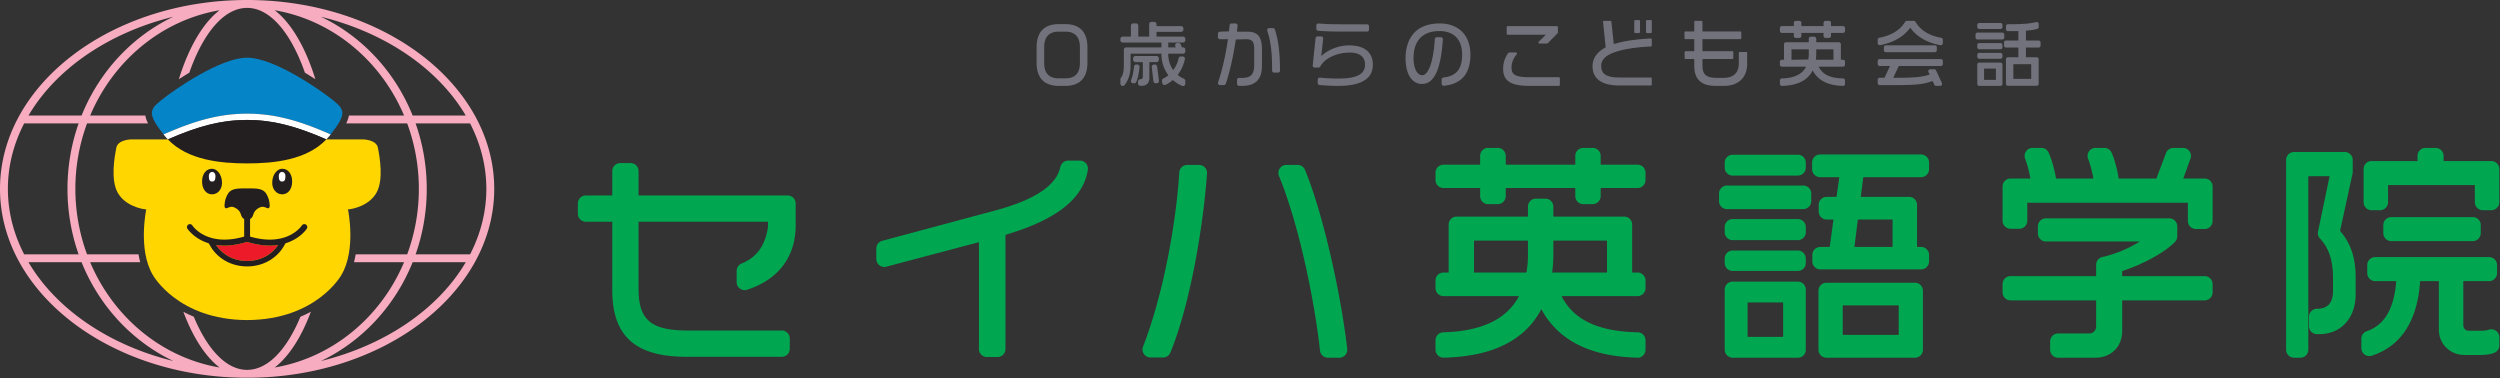
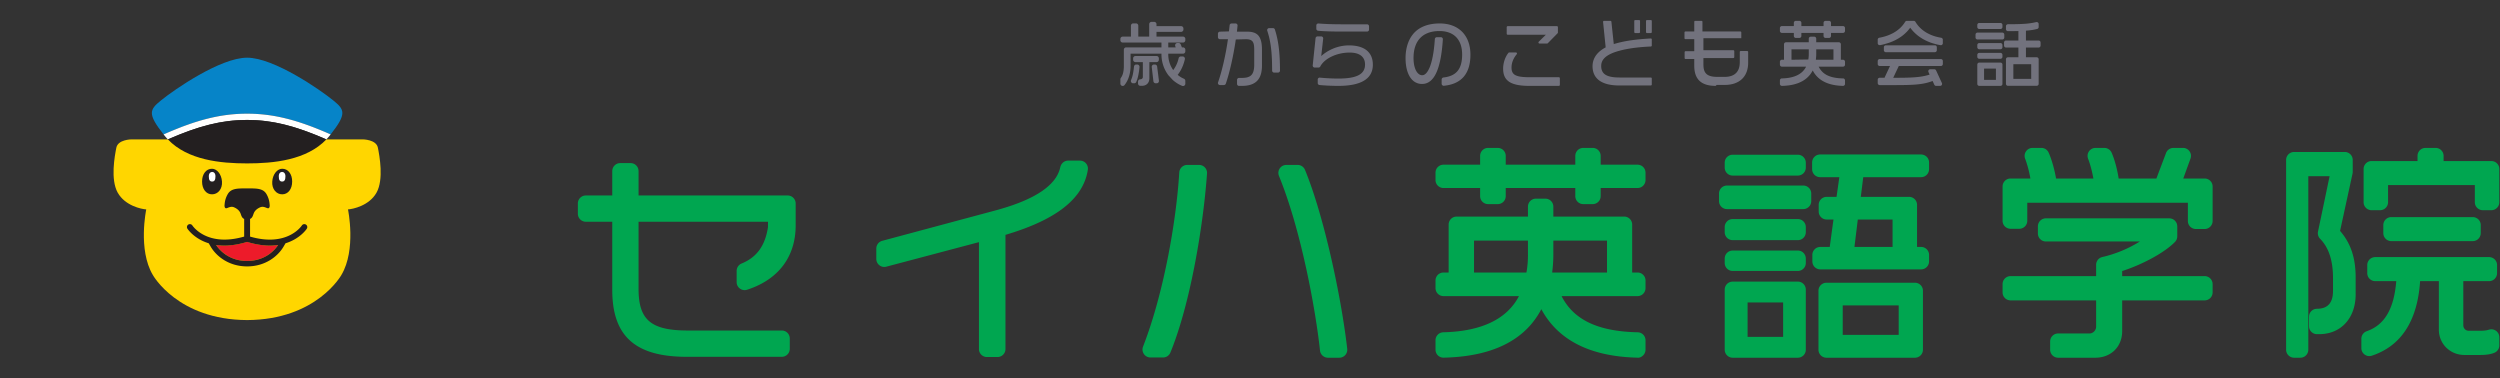
<svg xmlns="http://www.w3.org/2000/svg" xml:space="preserve" fill-rule="evenodd" stroke-linejoin="round" stroke-miterlimit="2" clip-rule="evenodd" viewBox="0 0 1660 251">
  <rect x="0" y="0" width="1660" height="251" fill="#333333" stroke="none" />
-   <path fill="#f7acc0" fill-rule="nonzero" d="M275.967 168.88c4.775-13.55 7.396-28.192 7.396-43.463 0-15.275-2.621-29.913-7.396-43.463h36.17c6.947 13.488 10.797 28.138 10.797 43.463s-3.85 29.975-10.796 43.462h-36.171Zm-62.88 70.837c27.322-13.004 49.205-36.496 60.91-65.596h35.253c-18.208 30.942-53.183 55.02-96.162 65.596m-49 5.875c-13.825 0-26.342-13.521-35.413-35.3-2.462-1.034-4.796-2.125-6.933-3.288 6.292 16.817 14.537 29.709 24.025 37.017-38.458-6.575-70.508-33.492-85.892-69.9H93.11c-.467-1.733-.821-3.488-1.117-5.242H57.8a125.21 125.21 0 0 1-7.75-43.462 125.22 125.22 0 0 1 7.75-43.463h40.521c-.937-1.883-1.58-3.633-1.82-5.241H59.874c15.38-36.409 47.434-63.326 85.892-69.9-11.08 8.533-20.463 24.674-27.017 45.8a212.758 212.758 0 0 1 6.963-4.355c9.2-26.27 22.979-43.016 38.375-43.016 15.391 0 29.175 16.745 38.375 43.02a217.387 217.387 0 0 1 6.962 4.35c-6.554-21.125-15.937-37.266-27.02-45.8 38.462 6.575 70.512 33.492 85.895 69.9H231.67c-.242 1.609-.883 3.359-1.82 5.242h40.52c4.983 13.488 7.75 28.138 7.75 43.463s-2.767 29.975-7.75 43.462h-34.208c-.3 1.754-.654 3.504-1.121 5.242h33.254c-15.379 36.408-47.429 63.325-85.892 69.9 9.488-7.308 17.734-20.192 24.021-37.004-2.133 1.162-4.47 2.25-6.929 3.287-9.075 21.771-21.587 35.288-35.408 35.288M18.92 174.12h35.254c11.704 29.1 33.588 52.587 60.909 65.592-42.98-10.571-77.955-34.65-96.163-65.592M5.24 125.416c0-15.325 3.85-29.975 10.792-43.463h36.171c-4.775 13.55-7.391 28.188-7.391 43.463 0 15.27 2.616 29.912 7.391 43.462H16.038c-6.946-13.487-10.796-28.137-10.796-43.462M115.084 11.12C87.759 24.125 65.879 47.617 54.175 76.713H18.921C37.129 45.77 72.104 21.692 115.084 11.12m194.17 65.592H274c-11.708-29.1-33.587-52.592-60.912-65.592 42.983 10.57 77.954 34.65 96.167 65.592M164.088 0C73.608 0 0 56.263 0 125.417s73.61 125.417 164.088 125.417c90.475 0 164.087-56.263 164.087-125.417S254.563 0 164.088 0" />
  <path fill="#ffd600" fill-rule="nonzero" d="M250.916 98.06c-1.092-5.467-10.02-5.513-10.02-5.513H87.273s-8.925.046-10.016 5.513c-1.096 5.466-4.009 21.129.908 29.875 4.92 8.741 15.85 10.929 18.946 11.112 0 0-5.646 26.78 4.375 43.538 0 0 16.375 29.737 62.6 29.946 46.225-.209 62.6-29.946 62.6-29.946 10.02-16.759 4.375-43.538 4.375-43.538 3.096-.183 14.025-2.37 18.941-11.112 4.921-8.746 2.005-24.409.913-29.875" />
  <path fill="#0684c8" fill-rule="nonzero" d="M164.086 75.486c17.263 0 33.258 3.959 55.213 13.659l.245.108c10.975-13.858 9.188-16.496 1.759-22.563-8.654-7.07-39.425-28.387-57.217-28.387-17.788 0-48.558 21.317-57.213 28.387-7.433 6.067-9.22 8.705 1.755 22.563l.245-.108c21.955-9.7 37.95-13.659 55.213-13.659" />
  <path fill="#fff" fill-rule="nonzero" d="M111.47 92.56c20.22-8.855 35.725-12.909 52.617-12.909 16.891 0 32.396 4.054 52.616 12.909a37.155 37.155 0 0 0 2.192-2.492c.225-.28.438-.546.65-.817l-.246-.108c-21.958-9.7-37.954-13.658-55.212-13.658-17.263 0-33.259 3.958-55.213 13.658l-.246.108c.213.271.425.538.646.817.7.875 1.438 1.7 2.196 2.492" />
  <path fill="#231f20" fill-rule="nonzero" d="M111.47 92.56c13.171 13.77 34.888 15.941 52.617 15.941 17.73 0 39.446-2.17 52.617-15.941-20.22-8.855-35.725-12.909-52.617-12.909-16.891 0-32.396 4.054-52.616 12.909m35.925 27.98c.38 4.966-2.737 8.529-6.608 8.487-3.867.042-6.638-3.521-6.608-8.488-.03-4.966 2.741-8.529 6.608-8.487 3.18-.013 6.296 3.546 6.608 8.487" />
  <path fill="#fff" fill-rule="nonzero" d="M143.053 117.22c.025 2.23-.712 3.38-2.195 3.322-1.488.058-2.226-1.092-2.2-3.321-.08-2.205 1.174-3.046 2.2-3.063 1.087.008 2.275.854 2.195 3.063" />
  <path fill="#231f20" fill-rule="nonzero" d="M180.777 120.54c-.38 4.966 2.737 8.529 6.608 8.487 3.867.042 6.638-3.521 6.608-8.488.03-4.966-2.741-8.529-6.608-8.487-3.18-.013-6.3 3.546-6.608 8.487" />
  <path fill="#fff" fill-rule="nonzero" d="M185.12 117.217c-.025 2.233.716 3.383 2.2 3.32 1.487.063 2.22-1.087 2.196-3.32.083-2.205-1.171-3.046-2.196-3.063-1.096.008-2.28.854-2.2 3.063" />
  <path fill="#ed1b2a" fill-rule="nonzero" d="M164.087 173.286c10.688 0 17.483-5.817 20.6-10.63-1.717.255-3.53.426-5.504.426-4.358 0-9.383-.721-15.096-2.463-5.708 1.742-10.738 2.463-15.096 2.463-1.975 0-3.787-.171-5.504-.425 3.117 4.812 9.912 10.629 20.6 10.629" />
  <path fill="#231f20" fill-rule="nonzero" d="M164.087 173.286c-10.688 0-17.483-5.817-20.6-10.63 1.717.255 3.53.426 5.504.426 4.358 0 9.388-.721 15.096-2.463 5.713 1.742 10.738 2.463 15.096 2.463 1.975 0 3.787-.171 5.504-.425-3.117 4.812-9.912 10.629-20.6 10.629m39.058-24.15a1.956 1.956 0 0 0-2.704.57c-.4.609-9.912 14.472-34.396 7.388v-11.37c0-.113-.045-.213-.062-.326 1.537-.629 1.9-2.095 2.425-3.55.692-1.916 2.192-3.233 4.308-4.175 2.117-.941 3.85.338 5.042.6 1.196.267 1.425-1.241 1.308-2.216-.112-.98-.154-3.742-2.104-7.13-2.283-3.97-6.712-3.82-12.875-3.82s-10.596-.15-12.875 3.82c-1.95 3.388-1.992 6.15-2.104 7.13-.117.975.112 2.483 1.308 2.216 1.192-.262 2.925-1.541 5.042-.6 2.116.942 3.616 2.259 4.308 4.175.525 1.455.888 2.921 2.43 3.555-.022.108-.067.208-.067.32v11.371c-24.446 7.071-33.967-6.737-34.392-7.383a1.954 1.954 0 0 0-2.704-.583 1.963 1.963 0 0 0-.588 2.708c.284.437 4.554 6.75 14.159 9.712l1.275 2.192c3.712 6.358 12.02 13.154 24.208 13.154 12.188 0 20.496-6.796 24.208-13.154l1.275-2.192c9.605-2.962 13.88-9.275 14.159-9.712a1.957 1.957 0 0 0-.584-2.7" />
  <path fill="#00a650" fill-rule="nonzero" d="M717.095 106.65h-7.867c-2.596 0-4.683 1.912-5.225 4.45-3.62 16.866-29.758 25.1-44.42 29.003l-73.792 19.8a5.293 5.293 0 0 0-3.921 5.113v6.941a5.28 5.28 0 0 0 2.067 4.192 5.257 5.257 0 0 0 4.583.925l61.5-16.287v70.987a5.298 5.298 0 0 0 5.296 5.296h7.02a5.298 5.298 0 0 0 5.296-5.296v-75.833c29.505-8.763 51.359-21.734 54.692-43.184a5.305 5.305 0 0 0-1.208-4.258 5.304 5.304 0 0 0-4.021-1.85m-194.068 23.147h-99.025v-16.204a5.297 5.297 0 0 0-5.292-5.296h-6.875a5.297 5.297 0 0 0-5.291 5.296v16.204h-17.55a5.292 5.292 0 0 0-5.292 5.296v6.85a5.291 5.291 0 0 0 5.292 5.291h17.55v45.305c0 30.691 15.262 44.383 49.491 44.383h63.08a5.298 5.298 0 0 0 5.295-5.296v-6.866a5.296 5.296 0 0 0-5.296-5.296h-62.32c-24.517 0-32.792-6.975-32.792-27.667v-44.563h85.954l-.008 3.546c-1.884 12.384-7.454 20.075-17.521 24.192a5.302 5.302 0 0 0-3.292 4.9v7.48a5.27 5.27 0 0 0 2.184 4.278 5.287 5.287 0 0 0 4.737.759c20.804-6.713 32.267-21.896 32.267-42.742v-14.554a5.298 5.298 0 0 0-5.296-5.296M861.62 109.51h-7.488a5.288 5.288 0 0 0-4.391 2.341 5.304 5.304 0 0 0-.509 4.958c14.746 36.055 24.38 89.113 27.259 115.984a5.294 5.294 0 0 0 5.262 4.729h7.55a5.287 5.287 0 0 0 5.259-5.896c-3.95-34.575-15.521-88.48-28.05-118.842a5.29 5.29 0 0 0-4.892-3.275m-65.434.001h-7.867a5.3 5.3 0 0 0-5.283 4.97c-1.925 31.721-10.108 79.792-24.054 115.68a5.295 5.295 0 0 0 4.933 7.212h8.342a5.278 5.278 0 0 0 4.891-3.283c13.209-32.15 21.863-84.184 24.317-118.913a5.295 5.295 0 0 0-1.408-3.98 5.285 5.285 0 0 0-3.871-1.687m845.734 50.595a5.3 5.3 0 0 0 5.296-5.296v-5.354a5.298 5.298 0 0 0-5.296-5.296h-54.1a5.295 5.295 0 0 0-5.292 5.296v5.354a5.295 5.295 0 0 0 5.292 5.296h54.1Zm12.33-53.173h-31.704v-3.43c0-2.92-2.371-5.29-5.292-5.29h-6.72a5.297 5.297 0 0 0-5.297 5.29v3.43h-30.512a5.296 5.296 0 0 0-5.296 5.296v22.054a5.296 5.296 0 0 0 5.296 5.296h5.662a5.295 5.295 0 0 0 5.292-5.296v-11.388h57.613v11.388a5.298 5.298 0 0 0 5.295 5.296h5.663a5.3 5.3 0 0 0 5.296-5.296v-22.054a5.298 5.298 0 0 0-5.296-5.296m-92.16 8.303c.08-.375.12-.746.12-1.125v-7.9a5.296 5.296 0 0 0-5.295-5.296h-33.638a5.298 5.298 0 0 0-5.295 5.296V232.23a5.297 5.297 0 0 0 5.295 5.292h4.146a5.295 5.295 0 0 0 5.296-5.292V117.013h14.13l-7.692 36.759a5.307 5.307 0 0 0 1.404 4.796c5.762 5.862 8.558 14.416 8.558 26.15v8.416c0 7.892-3.442 11.888-10.654 11.888a5.294 5.294 0 0 0-5.292 5.291v6.267a5.295 5.295 0 0 0 5.292 5.296h1.47c14.488 0 24.222-10.646 24.222-26.492v-10.966c0-13.163-3.205-22.809-10.355-31.1l8.288-38.084Zm90.54 103.679c-1.913.62-3.975.695-5.554.695h-7.988c-1.904 0-3.45-1.616-3.45-3.6v-29.333h17.125a5.294 5.294 0 0 0 5.292-5.296v-5.375c0-2.92-2.37-5.292-5.292-5.292h-75.608a5.295 5.295 0 0 0-5.296 5.292v5.375a5.296 5.296 0 0 0 5.296 5.296h13.962c-1.508 18.53-7.775 29.125-19.625 33.258a5.293 5.293 0 0 0-3.55 4.996v6.225c0 1.7.821 3.296 2.2 4.292a5.29 5.29 0 0 0 3.096 1.004c.554 0 1.117-.092 1.663-.27 19.525-6.476 30.296-23.13 32.05-49.505h12.441v32.188c0 9.437 7.467 16.841 16.992 16.841h10.388c4.079 0 7-.454 9.475-1.458 2-.817 3.304-2.75 3.304-4.904v-5.392a5.28 5.28 0 0 0-2.183-4.28 5.275 5.275 0 0 0-4.738-.757m-565.3-109.559h-24.48v-5.845a5.298 5.298 0 0 0-5.295-5.296h-6.263a5.298 5.298 0 0 0-5.295 5.296v5.845h-46.192v-5.845a5.297 5.297 0 0 0-5.292-5.296h-6.416a5.3 5.3 0 0 0-5.296 5.296v5.845h-24.33a5.295 5.295 0 0 0-5.291 5.296v4.904a5.294 5.294 0 0 0 5.292 5.292H982.8v5.392a5.298 5.298 0 0 0 5.296 5.296h6.416a5.295 5.295 0 0 0 5.292-5.296v-5.392h46.192v5.392a5.296 5.296 0 0 0 5.295 5.296h6.263a5.296 5.296 0 0 0 5.296-5.296v-5.392h24.479c2.92 0 5.296-2.37 5.296-5.292v-4.904a5.298 5.298 0 0 0-5.296-5.296" />
  <path fill="#00a650" fill-rule="nonzero" d="M1014.56 159.75v9.462c0 4.237-.33 8.091-1.013 11.737h-34.791v-21.2h35.804Zm52.492 0v21.2h-36.413c.521-4.176.775-7.955.775-11.738v-9.463h35.638Zm20.279 21.2h-3.575V149.1a5.296 5.296 0 0 0-5.296-5.297h-47.046V137.2c0-2.92-2.37-5.296-5.296-5.296h-6.262a5.298 5.298 0 0 0-5.296 5.296v6.604h-47.363a5.298 5.298 0 0 0-5.295 5.296v31.85h-3.425a5.296 5.296 0 0 0-5.296 5.296v5.075a5.296 5.296 0 0 0 5.296 5.296h50.116c-8.004 15.325-24.891 23.404-50.25 24.025a5.288 5.288 0 0 0-5.162 5.287v6.271c0 1.425.575 2.788 1.596 3.784a5.287 5.287 0 0 0 3.7 1.512c.037 0 .079 0 .112-.008 32.263-.709 54.058-11.534 64.859-32.196 11.095 20.625 32.52 31.458 63.758 32.196 1.442.204 2.808-.504 3.825-1.504a5.293 5.293 0 0 0 1.596-3.784v-6.27a5.292 5.292 0 0 0-5.18-5.288c-26.358-.563-42.529-8.225-50.566-24.025h50.45a5.296 5.296 0 0 0 5.296-5.296v-5.075a5.296 5.296 0 0 0-5.296-5.296m136.237 21.827h37.162v19.558h-37.162v-19.558Zm47.97-15.042h-58.774a5.298 5.298 0 0 0-5.296 5.296v39.196a5.296 5.296 0 0 0 5.296 5.296h58.775a5.296 5.296 0 0 0 5.295-5.296V193.03a5.298 5.298 0 0 0-5.295-5.296m-40.189-23.77 2.23-18.196h23.087v18.196h-25.317Zm44.254-61.38h-67.058a5.295 5.295 0 0 0-5.292 5.296v4.467a5.294 5.294 0 0 0 5.292 5.292h12.77l-1.845 13.07h-6.554a5.298 5.298 0 0 0-5.296 5.297v4.466a5.3 5.3 0 0 0 5.296 5.296h4.508l-2.48 18.196h-6.25a5.295 5.295 0 0 0-5.29 5.296v4.316a5.295 5.295 0 0 0 5.29 5.296h66.91a5.296 5.296 0 0 0 5.295-5.296v-4.316a5.296 5.296 0 0 0-5.296-5.296h-2.687v-27.958a5.295 5.295 0 0 0-5.292-5.296h-32.054l1.62-13.071h38.413a5.295 5.295 0 0 0 5.296-5.292v-4.467a5.296 5.296 0 0 0-5.296-5.295M1150.5 116.584h43.263c2.92 0 5.295-2.37 5.295-5.296v-3.258a5.298 5.298 0 0 0-5.295-5.296H1150.5a5.296 5.296 0 0 0-5.296 5.296v3.258a5.296 5.296 0 0 0 5.296 5.296m43.26 49.78h-43.263a5.296 5.296 0 0 0-5.295 5.296v2.954a5.296 5.296 0 0 0 5.295 5.296h43.263c2.92 0 5.296-2.37 5.296-5.296v-2.954a5.298 5.298 0 0 0-5.296-5.296m0-20.902h-43.263a5.296 5.296 0 0 0-5.295 5.296v3.408a5.296 5.296 0 0 0 5.295 5.296h43.263c2.92 0 5.296-2.37 5.296-5.296v-3.408a5.298 5.298 0 0 0-5.296-5.296m3.61-22.262h-50.642a5.298 5.298 0 0 0-5.296 5.295v5.058a5.297 5.297 0 0 0 5.296 5.292h50.642a5.295 5.295 0 0 0 5.296-5.292v-5.058a5.296 5.296 0 0 0-5.296-5.296m-36.977 77.631H1184v22.85h-23.608v-22.85Zm33.366-13.845h-43.262a5.295 5.295 0 0 0-5.292 5.296v39.946a5.295 5.295 0 0 0 5.292 5.296h43.262a5.296 5.296 0 0 0 5.296-5.296V192.28a5.296 5.296 0 0 0-5.296-5.296m270.121-68.459h-14.183l4.795-13.22a5.282 5.282 0 0 0-.637-4.838 5.307 5.307 0 0 0-4.338-2.258h-6.333a5.296 5.296 0 0 0-4.95 3.42l-6.383 16.896h-25.067c-.937-6.146-2.675-12.575-4.667-17.141a5.305 5.305 0 0 0-4.854-3.175h-5.829a5.3 5.3 0 0 0-4.362 2.295 5.306 5.306 0 0 0-.575 4.896c1.666 4.346 2.841 9.296 3.508 13.125h-24.78c-1.053-6.137-2.933-12.72-4.92-17.175a5.29 5.29 0 0 0-4.833-3.141h-5.842a5.289 5.289 0 0 0-4.942 7.179c1.434 3.77 2.721 8.629 3.496 13.137h-13.18a5.298 5.298 0 0 0-5.295 5.296v22.796a5.3 5.3 0 0 0 5.296 5.296h5.812a5.297 5.297 0 0 0 5.292-5.296v-11.996h106.642v12.146c0 2.92 2.37 5.292 5.296 5.292h5.833a5.298 5.298 0 0 0 5.296-5.292v-22.946a5.298 5.298 0 0 0-5.296-5.296" />
  <path fill="#00a650" fill-rule="nonzero" d="M1463.88 183.344h-54.746v-3.358c14.067-4.58 28.338-12.43 35.067-19.359a5.297 5.297 0 0 0 1.5-3.687v-6.658a5.296 5.296 0 0 0-5.296-5.296h-81.95a5.295 5.295 0 0 0-5.292 5.296v4.77a5.294 5.294 0 0 0 5.292 5.292h62.417c-7.563 4.738-16.217 8.342-24.93 10.321a5.3 5.3 0 0 0-4.116 5.162v7.517h-56.821a5.298 5.298 0 0 0-5.296 5.296v5.53a5.297 5.297 0 0 0 5.296 5.29h56.82v17.455c0 2.4-2.033 4.508-4.358 4.508h-20.875a5.294 5.294 0 0 0-5.291 5.292v5.513a5.295 5.295 0 0 0 5.291 5.295h24.642c10.538 0 17.9-7.304 17.9-17.754v-20.308h54.746a5.298 5.298 0 0 0 5.296-5.292v-5.529a5.298 5.298 0 0 0-5.296-5.296" />
  <path fill="#72727d" fill-rule="nonzero" d="M828.189 21.026h-6.87l.42-4a1.33 1.33 0 0 0-1.317-1.45h-2.633c-.68 0-1.246.512-1.313 1.191-.1.975-.337 3.088-.458 4.08l-5.987.179a1.32 1.32 0 0 0-1.317 1.32v2.363c0 .73.592 1.321 1.317 1.321l5.12-.008.205.025-.03.212c-1.454 10.246-3.962 21.146-6.545 28.446a1.324 1.324 0 0 0 1.246 1.758h2.662c.562 0 1.062-.362 1.246-.891 2.55-7.371 5.091-18.621 6.637-29.363l6.63-.179c4.829 0 5.608 2.12 5.608 7.196v9.72c0 7.396-2.996 8.797-8.521 8.797h-1.575c-.73 0-1.32.591-1.32 1.32v2.642c0 .73.59 1.325 1.32 1.325h1.904c9.092 0 13.325-4.283 13.325-13.47V32.991c0-8.612-2.737-11.966-9.754-11.966m17.084-2.347h-2.567a1.319 1.319 0 0 0-1.246 1.75c2.942 8.612 3.209 18.17 3.23 26.45 0 .73.591 1.32 1.316 1.32h2.592c.358 0 .692-.14.942-.39.246-.255.379-.588.379-.938-.025-8.442-.446-18.292-3.392-27.28a1.32 1.32 0 0 0-1.254-.912m29.958 1.745c3.804.37 8.82.533 16.263.533h16.233a1.32 1.32 0 0 0 1.317-1.321V17.46c0-.73-.592-1.32-1.317-1.32h-16.233c-6.555 0-12.096-.193-16.105-.563-.35 0-.679.12-.912.333a1.33 1.33 0 0 0-.438.988v2.208c0 .687.513 1.254 1.192 1.317m20.532 9.716c-9.842 0-16.467 5.283-18.263 6.9l-.2.179 1.296-11.58a1.323 1.323 0 0 0-.329-1.024 1.313 1.313 0 0 0-.983-.446h-2.438c-.67 0-1.237.508-1.312 1.183l-1.892 18.054c-.037.367.08.738.33 1.021.253.28.612.434.983.434h2.541c.496 0 .946-.271 1.171-.713 2.788-5.354 10.975-9.242 19.471-9.242 8.92 0 10.254 4.95 10.254 7.905 0 6.466-5.466 9.354-17.72 9.354-4.53 0-9.538-.325-12.359-.634-.342 0-.663.121-.908.338a1.33 1.33 0 0 0-.434.983v2.288c0 .683.513 1.25 1.184 1.312 2.625.263 7.475.575 12.516.575 15.196 0 22.905-4.737 22.905-14.079 0-8.258-5.617-12.808-15.813-12.808m60.245-14.562c-20.504 0-22.717 16.063-22.717 22.967 0 10.608 4.188 17.2 10.93 17.2 8.029 0 12.554-9.696 13.841-29.625a1.301 1.301 0 0 0-.366-1.008 1.41 1.41 0 0 0-1.013-.43h-2.567c-.729 0-1.337.555-1.379 1.259-1.158 17.704-5.079 24.012-8.367 24.012-3.408 0-5.787-4.691-5.787-11.408 0-11.567 6.117-17.933 17.23-17.933 9.562 0 15.05 5.683 15.05 15.6 0 9.579-3.817 14.283-12.388 15.237-.696.08-1.225.654-1.225 1.334v2.829c0 .375.162.733.458.991.258.225.592.35.93.35.028 0 .112-.008.137-.012 11.67-1.13 17.587-8.07 17.587-20.638 0-12.783-7.8-20.725-20.354-20.725m245.012 17.169v3.112c0 1.33-.1 2.525-.304 3.642l-11.18.18v-6.934h11.484Zm4.9 6.933-.2-.02.025-.209c.154-1.288.23-2.43.23-3.592v-3.112h11.437v6.929l-11.492.004Zm17.85-.004h-1.45v-10.28c0-.728-.592-1.32-1.32-1.32h-15.026v-2.392a1.32 1.32 0 0 0-1.32-1.32h-2.313a1.32 1.32 0 0 0-1.321 1.32v2.392h-15.117a1.32 1.32 0 0 0-1.32 1.32v10.28h-1.405a1.32 1.32 0 0 0-1.32 1.32v1.938c0 .73.591 1.321 1.32 1.321l15.834-.004.241.025-.146.28c-2.554 4.824-7.92 7.35-15.954 7.508a1.32 1.32 0 0 0-1.296 1.32v2.313c0 .354.146.7.396.942.284.279.659.354.854.375a.52.52 0 0 0 .088.008h.008c10.063-.188 16.913-3.571 20.313-9.992l.146-.217.166.309c3.463 6.375 10.167 9.704 19.963 9.9.333-.008.65-.138.912-.388a1.31 1.31 0 0 0 .388-.937v-2.308a1.33 1.33 0 0 0-1.296-1.321c-8.504-.15-13.48-2.517-16.133-7.663l-.08-.15h16.188c.73 0 1.32-.592 1.32-1.32v-1.938c0-.73-.59-1.321-1.32-1.321" />
-   <path fill="#72727d" fill-rule="nonzero" d="M1223.77 17.318h-7.975v-2.154a1.32 1.32 0 0 0-1.32-1.321h-2.318a1.32 1.32 0 0 0-1.32 1.32v2.155h-14.725v-2.154c0-.73-.592-1.321-1.321-1.321h-2.359a1.32 1.32 0 0 0-1.32 1.32v2.155h-7.934a1.32 1.32 0 0 0-1.32 1.32v1.892c0 .73.591 1.321 1.32 1.321h7.934v2.013c0 .729.591 1.325 1.32 1.325h2.359c.729 0 1.32-.596 1.32-1.325V21.85h14.726v2.013c0 .729.591 1.325 1.32 1.325h2.317c.73 0 1.321-.596 1.321-1.325V21.85h7.975c.73 0 1.32-.591 1.32-1.32v-1.892c0-.73-.59-1.321-1.32-1.321m107.08 5.643a1.32 1.32 0 0 0-1.32-1.32h-16.455c-.73 0-1.32.591-1.32 1.32v1.934c0 .729.59 1.32 1.32 1.32h16.454a1.32 1.32 0 0 0 1.321-1.32V22.96Zm-2.55 12.158h-14.054a1.32 1.32 0 0 0-1.321 1.32v1.28c0 .73.592 1.32 1.32 1.32h14.055c.73 0 1.32-.59 1.32-1.32v-1.28c0-.728-.59-1.32-1.32-1.32m-14.05-15.851h14.054a1.32 1.32 0 0 0 1.321-1.32V16.57a1.32 1.32 0 0 0-1.32-1.32h-14.055c-.73 0-1.32.591-1.32 1.32v1.375c0 .73.59 1.321 1.32 1.321m22.614 23.344h11.858v9.746h-11.858V42.61Zm16.758-15.713h-8.4l-.004-6.354.02-.183.167-.017c3.225-.229 5.238-.608 7.267-1.112a1.34 1.34 0 0 0 1.004-1.284v-1.991c0-.409-.187-.788-.487-1.021-.296-.25-.646-.28-1.134-.263-4.45 1.034-7.962 1.4-18.787 1.421a1.334 1.334 0 0 0-1.317 1.321v1.938c0 .729.592 1.325 1.32 1.325 2.626 0 4.855-.013 6.847-.075h.104v6.295h-8.217a1.32 1.32 0 0 0-1.32 1.321v2.034c0 .729.591 1.32 1.32 1.32h8.217v6.455h-6.95c-.73 0-1.32.595-1.32 1.325V55.66c0 .73.59 1.32 1.32 1.32h19.083c.73 0 1.321-.59 1.321-1.32V39.352c0-.73-.592-1.325-1.32-1.325h-7.134v-6.455h8.4c.73 0 1.32-.591 1.32-1.32v-2.034c0-.729-.59-1.32-1.32-1.32m-25.322 1.69h-14.054c-.73 0-1.321.592-1.321 1.321v1.467c0 .729.592 1.32 1.32 1.32h14.055c.73 0 1.32-.591 1.32-1.32v-1.467c0-.729-.59-1.32-1.32-1.32m-10.882 16.98h7.866v7.441h-7.866v-7.44Zm10.887-4.017h-14.05c-.729 0-1.325.592-1.325 1.32v12.834c0 .73.596 1.321 1.325 1.321h14.05a1.32 1.32 0 0 0 1.321-1.32V42.872a1.32 1.32 0 0 0-1.32-1.321m-39.586-2.347h-40.592a1.32 1.32 0 0 0-1.32 1.321v1.988c0 .729.591 1.32 1.32 1.32h6.83l-3.655 7.809-3.15-.034c-.066.009-.641.084-.966.396a1.33 1.33 0 0 0-.38.925v2.263c0 .729.592 1.32 1.321 1.32h9.613c12.537 0 19.129-.266 25.412-2.704l.092-.037 1.146 2.5c.216.458.683.758 1.191.758h2.646a1.31 1.31 0 0 0 1.113-.612c.237-.375.275-.842.087-1.267l-3.879-8.408a1.341 1.341 0 0 0-1.196-.759h-2.654c-.458 0-.875.23-1.112.609-.242.37-.275.841-.088 1.262l.675 1.492.063.196-.205.062c-6.045 1.938-12.975 2.042-23.775 2.046h-.162l3.704-7.817h27.921c.73 0 1.32-.591 1.32-1.32v-1.988c0-.73-.59-1.32-1.32-1.32m.2-14.143c-7.704-1.234-13.767-4.988-17.075-10.58a1.318 1.318 0 0 0-1.133-.641h-4.546c-.459 0-.875.233-1.134.633-3.32 5.484-9.25 9.146-17.145 10.58a1.318 1.318 0 0 0-1.088 1.295v2.325c0 .384.175.759.475 1.017.23.192.558.275 1.092.283a34.77 34.77 0 0 0 2.287-.5l.817-.22c.483-.15 2.483-.713 3.03-.913l.082-.03c5.838-2.078 10.43-5.341 13.642-9.7l.18-.204.15.205c3.15 4.304 7.808 7.654 13.474 9.7l.075.025c.559.204 1.425.462 2.188.679l1.912.52c.75.176 1.513.326 2.509.48.316 0 .616-.117.85-.317.3-.25.47-.616.47-1.008v-2.325c0-.642-.479-1.204-1.112-1.304m-2.87 6.338a1.32 1.32 0 0 0-1.32-1.32h-32.518a1.32 1.32 0 0 0-1.32 1.32v1.934c0 .729.591 1.32 1.32 1.32h32.517a1.32 1.32 0 0 0 1.321-1.32V31.4Zm-270.44 25.628c-12.45 0-17.525-3.316-17.525-11.441 0-3.817 1.354-7.846 3.542-10.513a.602.602 0 0 1 .479-.233h4.516a.65.65 0 0 1 .588.412c.1.246.058.542-.108.742-2.288 2.8-3.446 5.792-3.446 8.9 0 4.892 2.866 6.383 12.275 6.383h19.167c.35 0 .641.313.641.7v4.354c0 .384-.291.696-.641.696h-19.488Zm6.57-28.125a.649.649 0 0 1-.6-.445.738.738 0 0 1 .167-.763l4.708-4.633h-25.363c-.35 0-.637-.313-.637-.696v-4.308c0-.384.287-.696.637-.696h32.721c.355 0 .642.312.642.696v3.512c0 .192-.075.38-.204.508l-6.525 6.638a.61.61 0 0 1-.438.187h-5.108Zm117.05 28.125c-9.58 0-14.238-4.358-14.238-13.329v-4.512h-5.762a.641.641 0 0 1-.638-.642V34.62c0-.354.288-.642.638-.642h5.762v-7.983h-5.85a.645.645 0 0 1-.641-.642v-3.829c0-.354.291-.642.641-.642h5.85v-6.4c0-.354.288-.641.642-.641h4.15c.354 0 .642.287.642.641v6.4h25.15c.354 0 .646.288.646.642v3.83a.646.646 0 0 1-.646.641h-25.15v7.983h19.85c.354 0 .642.288.642.642v3.925a.642.642 0 0 1-.642.642h-19.85v4.15c0 5.154 1.541 8.35 9.217 8.35h4.925c4.562 0 9.995-1.688 9.995-9.721v-6.8c0-.354.288-.642.638-.642h4.292c.35 0 .637.288.637.642v7.12c0 9.23-5.8 14.742-15.512 14.742h-5.388Zm-63.94-.273c-14.746 0-17.842-6.95-17.842-12.78 0-3.575 1.467-8.625 8.463-12.375l.258-.137-1.725-16.908a.663.663 0 0 1 .163-.5.65.65 0 0 1 .479-.213h4.241c.325 0 .596.242.638.563l1.583 14.854.492-.146c7.954-2.363 16.27-3.117 24.07-3.575h.026c.196 0 .333.062.45.175.129.117.2.287.2.462v4.063a.643.643 0 0 1-.617.642c-4.646.187-13.554.804-20.987 2.85-10.742 2.895-11.98 7.158-11.98 10.108 0 5.342 3.642 7.62 12.184 7.62h20.762c.35 0 .638.288.638.642v4.013a.641.641 0 0 1-.638.642h-20.858Z" />
+   <path fill="#72727d" fill-rule="nonzero" d="M1223.77 17.318h-7.975v-2.154a1.32 1.32 0 0 0-1.32-1.321h-2.318a1.32 1.32 0 0 0-1.32 1.32v2.155h-14.725v-2.154c0-.73-.592-1.321-1.321-1.321h-2.359a1.32 1.32 0 0 0-1.32 1.32v2.155h-7.934a1.32 1.32 0 0 0-1.32 1.32v1.892c0 .73.591 1.321 1.32 1.321h7.934v2.013c0 .729.591 1.325 1.32 1.325h2.359c.729 0 1.32-.596 1.32-1.325V21.85h14.726v2.013c0 .729.591 1.325 1.32 1.325h2.317c.73 0 1.321-.596 1.321-1.325V21.85h7.975c.73 0 1.32-.591 1.32-1.32v-1.892c0-.73-.59-1.321-1.32-1.321m107.08 5.643a1.32 1.32 0 0 0-1.32-1.32h-16.455c-.73 0-1.32.591-1.32 1.32v1.934c0 .729.59 1.32 1.32 1.32h16.454a1.32 1.32 0 0 0 1.321-1.32V22.96Zm-2.55 12.158h-14.054a1.32 1.32 0 0 0-1.321 1.32v1.28c0 .73.592 1.32 1.32 1.32h14.055c.73 0 1.32-.59 1.32-1.32v-1.28c0-.728-.59-1.32-1.32-1.32m-14.05-15.851h14.054a1.32 1.32 0 0 0 1.321-1.32V16.57a1.32 1.32 0 0 0-1.32-1.32h-14.055c-.73 0-1.32.591-1.32 1.32v1.375c0 .73.59 1.321 1.32 1.321m22.614 23.344h11.858v9.746h-11.858V42.61Zm16.758-15.713h-8.4l-.004-6.354.02-.183.167-.017c3.225-.229 5.238-.608 7.267-1.112a1.34 1.34 0 0 0 1.004-1.284v-1.991c0-.409-.187-.788-.487-1.021-.296-.25-.646-.28-1.134-.263-4.45 1.034-7.962 1.4-18.787 1.421a1.334 1.334 0 0 0-1.317 1.321v1.938c0 .729.592 1.325 1.32 1.325 2.626 0 4.855-.013 6.847-.075h.104v6.295h-8.217a1.32 1.32 0 0 0-1.32 1.321v2.034c0 .729.591 1.32 1.32 1.32h8.217v6.455h-6.95c-.73 0-1.32.595-1.32 1.325V55.66c0 .73.59 1.32 1.32 1.32h19.083c.73 0 1.321-.59 1.321-1.32V39.352c0-.73-.592-1.325-1.32-1.325h-7.134v-6.455h8.4c.73 0 1.32-.591 1.32-1.32v-2.034c0-.729-.59-1.32-1.32-1.32m-25.322 1.69h-14.054c-.73 0-1.321.592-1.321 1.321v1.467c0 .729.592 1.32 1.32 1.32h14.055c.73 0 1.32-.591 1.32-1.32v-1.467c0-.729-.59-1.32-1.32-1.32m-10.882 16.98h7.866v7.441h-7.866v-7.44Zm10.887-4.017h-14.05c-.729 0-1.325.592-1.325 1.32v12.834c0 .73.596 1.321 1.325 1.321h14.05a1.32 1.32 0 0 0 1.321-1.32V42.872a1.32 1.32 0 0 0-1.32-1.321m-39.586-2.347h-40.592a1.32 1.32 0 0 0-1.32 1.321v1.988c0 .729.591 1.32 1.32 1.32h6.83l-3.655 7.809-3.15-.034c-.066.009-.641.084-.966.396a1.33 1.33 0 0 0-.38.925v2.263c0 .729.592 1.32 1.321 1.32h9.613c12.537 0 19.129-.266 25.412-2.704l.092-.037 1.146 2.5c.216.458.683.758 1.191.758h2.646a1.31 1.31 0 0 0 1.113-.612c.237-.375.275-.842.087-1.267l-3.879-8.408a1.341 1.341 0 0 0-1.196-.759h-2.654c-.458 0-.875.23-1.112.609-.242.37-.275.841-.088 1.262l.675 1.492.063.196-.205.062c-6.045 1.938-12.975 2.042-23.775 2.046h-.162l3.704-7.817h27.921c.73 0 1.32-.591 1.32-1.32v-1.988c0-.73-.59-1.32-1.32-1.32m.2-14.143c-7.704-1.234-13.767-4.988-17.075-10.58a1.318 1.318 0 0 0-1.133-.641h-4.546c-.459 0-.875.233-1.134.633-3.32 5.484-9.25 9.146-17.145 10.58a1.318 1.318 0 0 0-1.088 1.295v2.325c0 .384.175.759.475 1.017.23.192.558.275 1.092.283a34.77 34.77 0 0 0 2.287-.5l.817-.22c.483-.15 2.483-.713 3.03-.913l.082-.03c5.838-2.078 10.43-5.341 13.642-9.7l.18-.204.15.205c3.15 4.304 7.808 7.654 13.474 9.7l.075.025c.559.204 1.425.462 2.188.679l1.912.52c.75.176 1.513.326 2.509.48.316 0 .616-.117.85-.317.3-.25.47-.616.47-1.008v-2.325c0-.642-.479-1.204-1.112-1.304m-2.87 6.338a1.32 1.32 0 0 0-1.32-1.32h-32.518a1.32 1.32 0 0 0-1.32 1.32v1.934c0 .729.591 1.32 1.32 1.32h32.517a1.32 1.32 0 0 0 1.321-1.32V31.4Zm-270.44 25.628c-12.45 0-17.525-3.316-17.525-11.441 0-3.817 1.354-7.846 3.542-10.513a.602.602 0 0 1 .479-.233h4.516a.65.65 0 0 1 .588.412c.1.246.058.542-.108.742-2.288 2.8-3.446 5.792-3.446 8.9 0 4.892 2.866 6.383 12.275 6.383h19.167c.35 0 .641.313.641.7v4.354c0 .384-.291.696-.641.696h-19.488Zm6.57-28.125a.649.649 0 0 1-.6-.445.738.738 0 0 1 .167-.763l4.708-4.633h-25.363c-.35 0-.637-.313-.637-.696v-4.308c0-.384.287-.696.637-.696h32.721c.355 0 .642.312.642.696v3.512c0 .192-.075.38-.204.508l-6.525 6.638a.61.61 0 0 1-.438.187h-5.108Zm117.05 28.125c-9.58 0-14.238-4.358-14.238-13.329v-4.512h-5.762a.641.641 0 0 1-.638-.642V34.62c0-.354.288-.642.638-.642h5.762v-7.983h-5.85a.645.645 0 0 1-.641-.642v-3.829c0-.354.291-.642.641-.642h5.85v-6.4c0-.354.288-.641.642-.641h4.15c.354 0 .642.287.642.641v6.4h25.15c.354 0 .646.288.646.642v3.83h-25.15v7.983h19.85c.354 0 .642.288.642.642v3.925a.642.642 0 0 1-.642.642h-19.85v4.15c0 5.154 1.541 8.35 9.217 8.35h4.925c4.562 0 9.995-1.688 9.995-9.721v-6.8c0-.354.288-.642.638-.642h4.292c.35 0 .637.288.637.642v7.12c0 9.23-5.8 14.742-15.512 14.742h-5.388Zm-63.94-.273c-14.746 0-17.842-6.95-17.842-12.78 0-3.575 1.467-8.625 8.463-12.375l.258-.137-1.725-16.908a.663.663 0 0 1 .163-.5.65.65 0 0 1 .479-.213h4.241c.325 0 .596.242.638.563l1.583 14.854.492-.146c7.954-2.363 16.27-3.117 24.07-3.575h.026c.196 0 .333.062.45.175.129.117.2.287.2.462v4.063a.643.643 0 0 1-.617.642c-4.646.187-13.554.804-20.987 2.85-10.742 2.895-11.98 7.158-11.98 10.108 0 5.342 3.642 7.62 12.184 7.62h20.762c.35 0 .638.288.638.642v4.013a.641.641 0 0 1-.638.642h-20.858Z" />
  <path fill="#72727d" fill-rule="nonzero" d="M1085.79 21.941a.642.642 0 0 1-.642-.641v-7.346c0-.354.288-.642.642-.642h2.558c.35 0 .638.288.638.642V21.3a.641.641 0 0 1-.638.641h-2.558Zm7.8 0a.645.645 0 0 1-.642-.641v-7.346c0-.354.292-.642.642-.642h2.558c.355 0 .642.288.642.642V21.3a.642.642 0 0 1-.642.641h-2.558ZM766.817 42.829h-.533c-.442 0-.863.191-1.155.525a1.52 1.52 0 0 0-.37 1.208l1.108 9.4c.1.77.754 1.346 1.53 1.346h.608a1.534 1.534 0 0 0 1.52-1.746l-1.187-9.404a1.536 1.536 0 0 0-1.521-1.33m-10.58.502c-.288-.317-.7-.5-1.133-.5h-.6c-.792 0-1.459.6-1.534 1.387-.358 3.621-.92 6.721-1.941 8.9a1.557 1.557 0 0 0 .095 1.48c.284.441.771.712 1.296.712h.659c.608 0 1.158-.359 1.408-.913 1.117-2.512 1.817-6.237 2.146-9.891a1.523 1.523 0 0 0-.396-1.175" />
  <path fill="#72727d" fill-rule="nonzero" d="M769.477 39.698v-.963a1.54 1.54 0 0 0-1.538-1.542h-13.995a1.54 1.54 0 0 0-1.538 1.542v.963c0 .85.688 1.537 1.538 1.537h4.904v9.87c0 .855-.675 1.55-1.659 1.55a1.54 1.54 0 0 0-1.537 1.543v1.245c0 .85.687 1.538 1.537 1.538h1.046c3.004 0 4.942-1.938 4.942-4.938V41.235h4.762c.85 0 1.538-.687 1.538-1.537" />
  <path fill="#72727d" fill-rule="nonzero" d="M785.518 28.257c.85 0 1.538-.687 1.538-1.537v-.87c0-.85-.688-1.538-1.538-1.538h-17.6v-3.155h16.33c.85 0 1.537-.687 1.537-1.537v-.73c0-.85-.688-1.537-1.538-1.537h-16.329V16.07c0-.85-.688-1.538-1.538-1.538h-1.766a1.54 1.54 0 0 0-1.542 1.538v8.242h-7.242v-7.255c0-.85-.687-1.537-1.537-1.537h-1.813c-.85 0-1.537.687-1.537 1.537v7.255h-5.47c-.85 0-1.538.687-1.538 1.537v.871c0 .85.687 1.537 1.537 1.537h25.738v3.2h-23.434A1.54 1.54 0 0 0 746.24 33v10.58c0 3.75-.638 6.35-2 8.178a1.564 1.564 0 0 0-.304.921v2.85a1.53 1.53 0 0 0 1.025 1.45c.612.225 1.3.025 1.708-.479 2.604-3.208 4.037-7.783 4.037-12.875v-7.983h20.505v.425c0 5.066 1.575 9.846 4.562 13.858l2.95 3.188c1.892 1.687 3.983 2.995 6.221 3.895.47.188 1.004.134 1.438-.15.425-.287.675-.766.675-1.275v-1.891c0-.617-.367-1.175-.938-1.417a15.786 15.786 0 0 1-4.142-2.57c2.263-2.888 3.871-6.367 4.775-10.342a1.543 1.543 0 0 0-.295-1.305 1.533 1.533 0 0 0-1.2-.579h-1.15c-.721 0-1.346.5-1.5 1.209a20.578 20.578 0 0 1-3.584 7.85 17.907 17.907 0 0 1-3.3-10.33v-.566h9.796c.85 0 1.538-.688 1.538-1.538V33a1.54 1.54 0 0 0-1.538-1.542h-.746l-.746-1.929a1.536 1.536 0 0 0-1.433-.983h-.78c-.503 0-.97.246-1.262.658a1.539 1.539 0 0 0-.179 1.413l.313.841h-4.963v-3.2h9.796Z" />
-   <path fill="#72727d" fill-rule="nonzero" d="M772.418 52.136c-.613.288-.97.946-.87 1.621l.203 1.38a1.548 1.548 0 0 0 1.75 1.295c.15-.02.3-.067.442-.137a22.398 22.398 0 0 0 6.825-5.067l-3.387-2.725c-1.446 1.546-3.109 2.767-4.963 3.633m-65.151-.111h-4.183c-6.55 0-9.738-3.354-9.738-10.25V31.3c0-6.829 3.275-10.291 9.738-10.291h4.183c6.496 0 9.788 3.462 9.788 10.291v10.475c0 6.896-3.205 10.25-9.788 10.25m0-36.02h-4.183c-9.667 0-14.78 5.287-14.78 15.295v10.475c0 9.98 5.113 15.255 14.78 15.255h4.183c9.67 0 14.78-5.275 14.78-15.255V31.3c0-10.008-5.11-15.295-14.78-15.295" />
</svg>